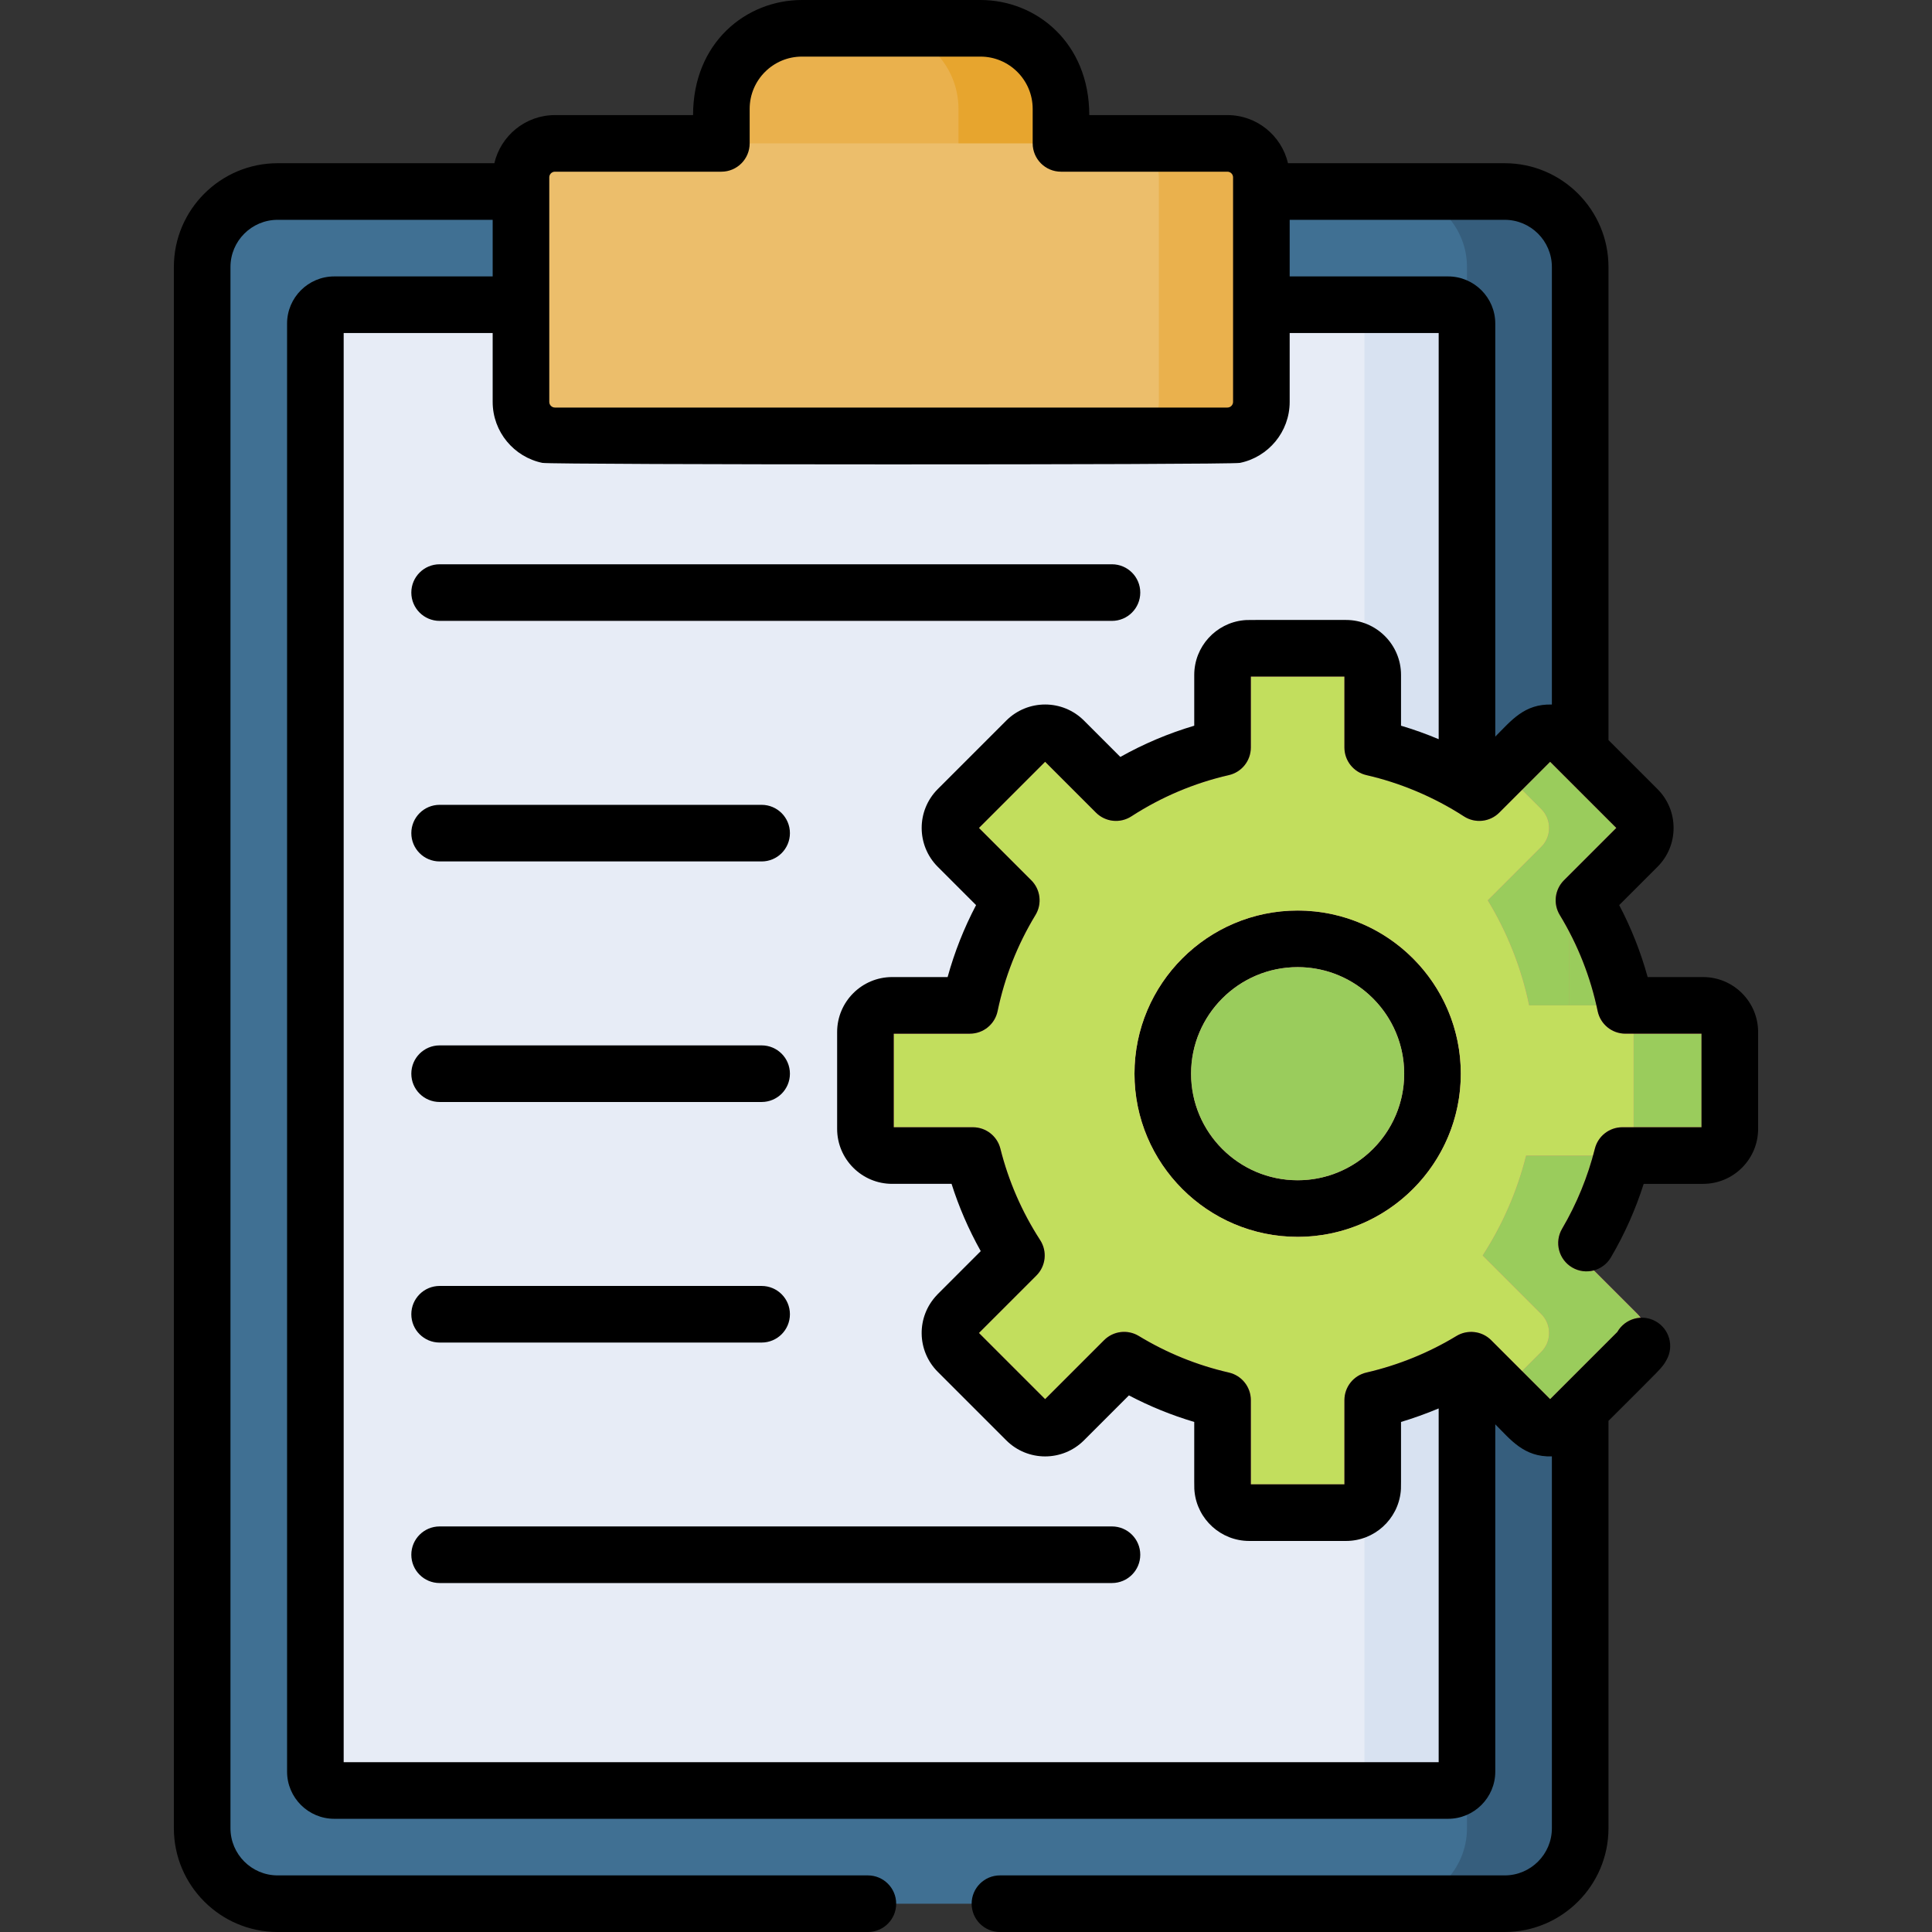
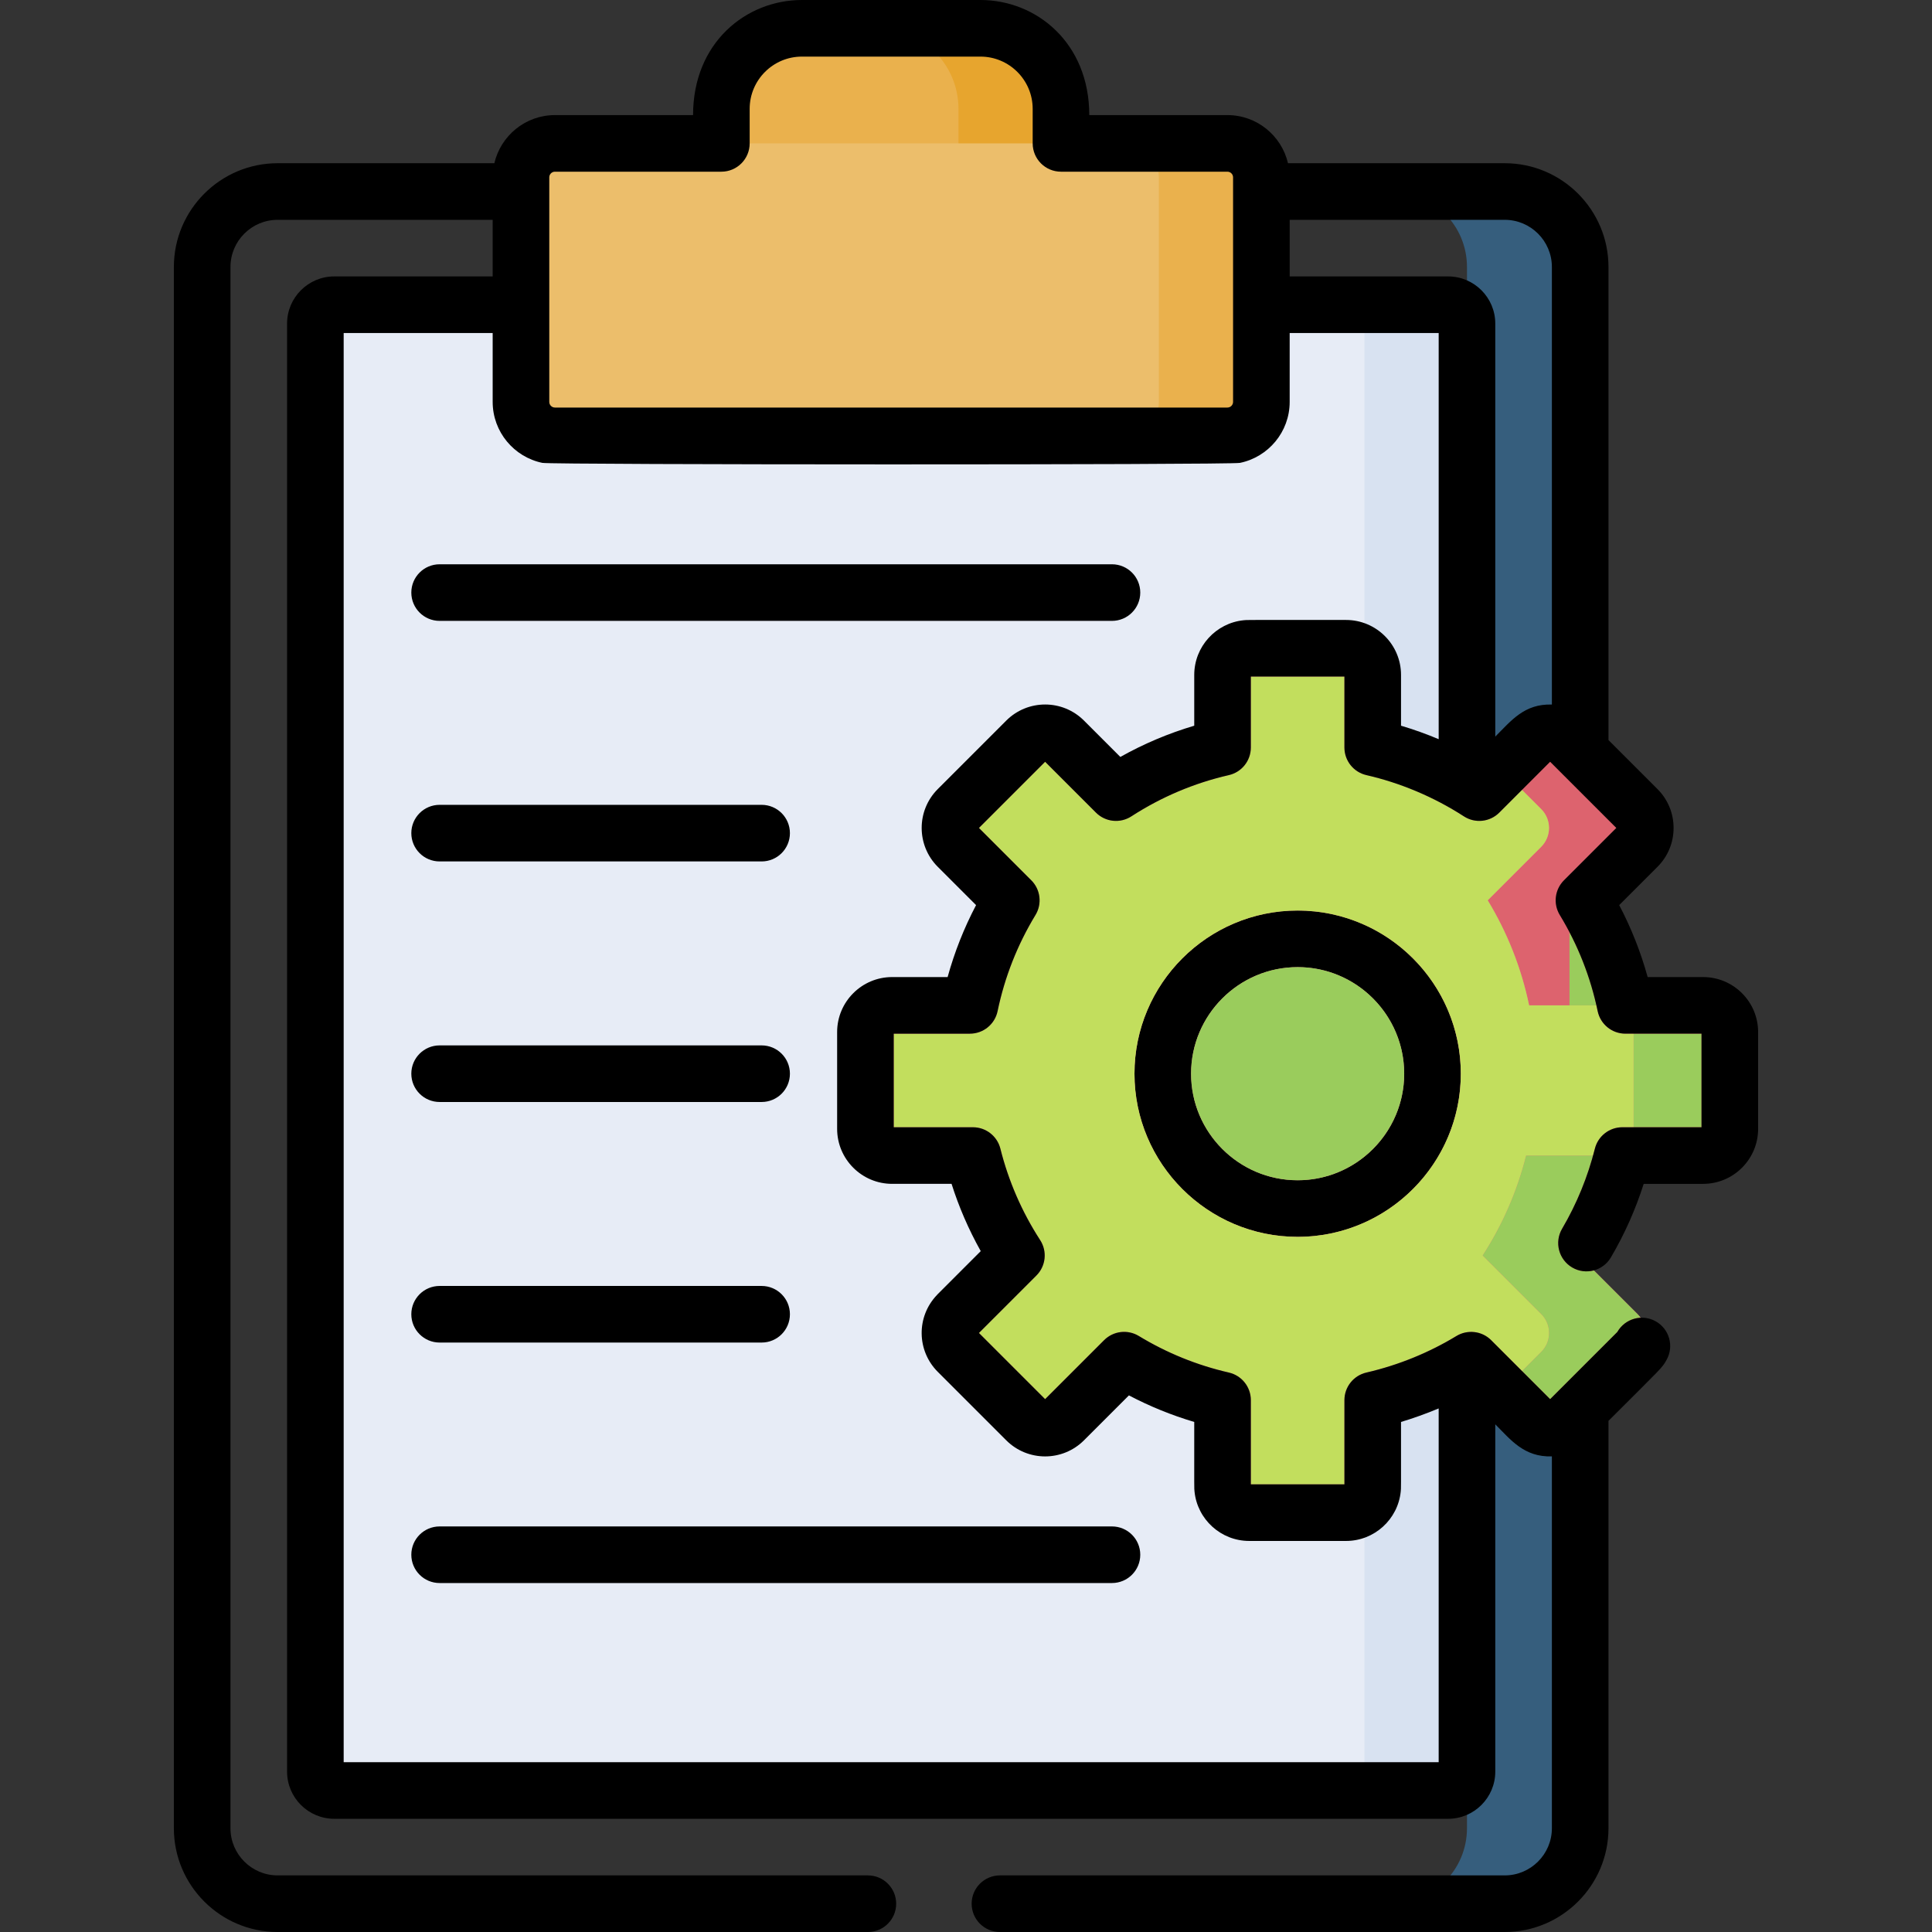
<svg xmlns="http://www.w3.org/2000/svg" width="100%" height="100%" viewBox="0 0 512 512" version="1.1" xml:space="preserve" style="fill-rule:evenodd;clip-rule:evenodd;stroke-linejoin:round;stroke-miterlimit:2;">
  <rect x="0" y="0" width="512" height="512" fill="#333333" stroke="none" />
  <g>
    <g>
      <path d="M256.989,7.5L212.518,7.5C200.728,7.5 191.171,17.058 191.171,28.847L191.171,68.5L278.336,68.5L278.336,28.847C278.336,17.058 268.778,7.5 256.989,7.5Z" style="fill:rgb(234,177,77);fill-rule:nonzero;" />
-       <path d="M415.93,484.5L415.93,70.754C415.93,59.708 406.976,50.754 395.93,50.754L73.576,50.754C62.53,50.754 53.576,59.708 53.576,70.754L53.576,484.5C53.576,495.546 62.53,504.5 73.576,504.5L395.93,504.5C406.975,504.5 415.93,495.546 415.93,484.5Z" style="fill:rgb(64,112,147);fill-rule:nonzero;" />
      <path d="M385.93,469.5L385.93,85.754C385.93,82.993 383.691,80.754 380.93,80.754L88.577,80.754C85.816,80.754 83.577,82.993 83.577,85.754L83.577,469.5C83.577,472.261 85.816,474.5 88.577,474.5L380.93,474.5C383.691,474.5 385.93,472.261 385.93,469.5Z" style="fill:rgb(231,236,246);fill-rule:nonzero;" />
      <path d="M259.823,7.5L232.657,7.5C244.447,7.5 254.004,17.058 254.004,28.847L254.004,68.5L281.17,68.5L281.17,28.847C281.17,17.058 271.613,7.5 259.823,7.5Z" style="fill:rgb(231,165,46);fill-rule:nonzero;" />
      <path d="M398.764,50.754L368.764,50.754C379.81,50.754 388.764,59.708 388.764,70.754L388.764,484.5C388.764,495.546 379.81,504.5 368.764,504.5L398.764,504.5C409.81,504.5 418.764,495.546 418.764,484.5L418.764,70.754C418.764,59.708 409.81,50.754 398.764,50.754Z" style="fill:rgb(54,94,125);fill-rule:nonzero;" />
      <path d="M388.764,469.5L388.764,85.754C388.764,82.993 386.525,80.754 383.764,80.754L356.598,80.754C359.359,80.754 361.598,82.993 361.598,85.754L361.598,469.5C361.598,472.261 359.359,474.5 356.598,474.5L383.764,474.5C386.526,474.5 388.764,472.261 388.764,469.5Z" style="fill:rgb(216,226,241);fill-rule:nonzero;" />
      <path d="M331.443,106.505L331.443,47C331.443,42.029 327.414,38 322.443,38L147.063,38C142.092,38 138.063,42.029 138.063,47L138.063,106.505C138.063,111.475 142.092,115.505 147.063,115.505L322.443,115.505C327.414,115.505 331.443,111.475 331.443,106.505Z" style="fill:rgb(236,190,107);fill-rule:nonzero;" />
      <path d="M325.278,38L298.112,38C303.083,38 307.112,42.029 307.112,47L307.112,106.505C307.112,111.475 303.083,115.505 298.112,115.505L325.278,115.505C330.249,115.505 334.278,111.475 334.278,106.505L334.278,47C334.278,42.029 330.248,38 325.278,38Z" style="fill:rgb(234,177,77);fill-rule:nonzero;" />
      <path d="M451.348,266.433L430.744,266.433C428.666,256.433 424.907,247.049 419.771,238.592L433.945,224.418C436.708,221.655 436.708,217.175 433.945,214.412L415.808,196.275C413.045,193.512 408.565,193.512 405.802,196.275L392.028,210.049C383.508,204.534 373.983,200.439 363.787,198.101L363.787,178.872C363.787,174.964 360.619,171.796 356.711,171.796L331.062,171.796C327.154,171.796 323.986,174.964 323.986,178.872L323.986,198.102C313.79,200.439 304.265,204.534 295.745,210.049L281.971,196.275C279.208,193.512 274.728,193.512 271.965,196.275L253.828,214.412C251.065,217.175 251.065,221.655 253.828,224.418L268.002,238.592C262.867,247.049 259.107,256.433 257.029,266.433L236.425,266.433C232.517,266.433 229.349,269.601 229.349,273.508L229.349,299.157C229.349,303.065 232.517,306.233 236.425,306.233L257.837,306.233C260.229,315.767 264.162,324.688 269.359,332.716L253.828,348.247C251.065,351.01 251.065,355.49 253.828,358.253L271.965,376.389C274.728,379.152 279.208,379.152 281.971,376.389L297.902,360.458C305.861,365.292 314.642,368.907 323.985,371.048L323.985,393.792C323.985,397.7 327.153,400.868 331.061,400.868L356.71,400.868C360.618,400.868 363.786,397.7 363.786,393.792L363.786,371.05C373.129,368.909 381.91,365.294 389.869,360.46L405.8,376.391C408.563,379.154 413.043,379.154 415.806,376.391L433.943,358.255C436.706,355.492 436.706,351.012 433.943,348.249L418.412,332.718C423.609,324.689 427.542,315.768 429.934,306.235L451.346,306.235C455.254,306.235 458.422,303.067 458.422,299.159L458.422,273.51C458.423,269.601 455.255,266.433 451.348,266.433Z" style="fill:rgb(226,128,134);fill-rule:nonzero;" />
      <g>
        <path d="M451.348,266.433L430.744,266.433C428.666,256.433 424.907,247.049 419.771,238.592L433.945,224.418C436.708,221.655 436.708,217.175 433.945,214.412L415.808,196.275C413.045,193.512 408.565,193.512 405.802,196.275L398.049,204.028L408.433,214.412C411.196,217.175 411.196,221.655 408.433,224.418L394.259,238.592C399.394,247.049 403.154,256.433 405.232,266.433L425.836,266.433C429.744,266.433 432.912,269.6 432.912,273.508L432.912,299.157C432.912,303.065 429.744,306.233 425.836,306.233L404.424,306.233C402.032,315.767 398.099,324.688 392.902,332.716L408.433,348.247C411.196,351.01 411.196,355.49 408.433,358.253L398.049,368.637L405.802,376.39C408.565,379.153 413.045,379.153 415.808,376.39L433.945,358.254C436.708,355.491 436.708,351.011 433.945,348.248L418.414,332.717C423.611,324.689 427.544,315.767 429.936,306.234L451.348,306.234C455.256,306.234 458.424,303.066 458.424,299.158L458.424,273.509C458.423,269.601 455.255,266.433 451.348,266.433Z" style="fill:rgb(221,99,110);fill-rule:nonzero;" />
        <clipPath id="_clip1">
          <path d="M451.348,266.433L430.744,266.433C428.666,256.433 424.907,247.049 419.771,238.592L433.945,224.418C436.708,221.655 436.708,217.175 433.945,214.412L415.808,196.275C413.045,193.512 408.565,193.512 405.802,196.275L398.049,204.028L408.433,214.412C411.196,217.175 411.196,221.655 408.433,224.418L394.259,238.592C399.394,247.049 403.154,256.433 405.232,266.433L425.836,266.433C429.744,266.433 432.912,269.6 432.912,273.508L432.912,299.157C432.912,303.065 429.744,306.233 425.836,306.233L404.424,306.233C402.032,315.767 398.099,324.688 392.902,332.716L408.433,348.247C411.196,351.01 411.196,355.49 408.433,358.253L398.049,368.637L405.802,376.39C408.565,379.153 413.045,379.153 415.808,376.39L433.945,358.254C436.708,355.491 436.708,351.011 433.945,348.248L418.414,332.717C423.611,324.689 427.544,315.767 429.936,306.234L451.348,306.234C455.256,306.234 458.424,303.066 458.424,299.158L458.424,273.509C458.423,269.601 455.255,266.433 451.348,266.433Z" clip-rule="nonzero" />
        </clipPath>
        <g clip-path="url(#_clip1)">
          <g transform="matrix(1,0,0,1,-256,0)">
-             <path d="M666.802,201.878L684.339,219.414L670.464,233.288C668.02,235.732 667.563,239.53 669.357,242.485C670.266,243.981 671.124,245.502 671.93,247.046L671.93,266.433L661.232,266.433C659.154,256.433 655.394,247.049 650.259,238.592L664.433,224.418C667.196,221.655 667.196,217.175 664.433,214.412L659.35,209.329L666.802,201.878Z" style="fill:rgb(154,204,92);" />
-           </g>
+             </g>
          <g transform="matrix(1,0,0,1,-256,0)">
            <path d="M674.764,253.064C676.581,257.378 678.019,261.845 679.065,266.433L671.93,266.433L671.93,247.046C672.959,249.015 673.904,251.022 674.764,253.064Z" style="fill:rgb(154,204,92);" />
          </g>
          <g transform="matrix(1,0,0,1,-256,0)">
            <rect x="688.912" y="273.933" width="18.008" height="24.8" style="fill:rgb(154,204,92);" />
          </g>
          <g transform="matrix(1,0,0,1,-256,0)">
            <path d="M690.751,349.214C688.278,349.337 685.921,350.683 684.605,352.988C680.78,356.813 677.467,360.126 674.764,362.828C673.728,363.864 672.781,364.811 671.93,365.662C669.094,368.498 667.316,370.275 666.804,370.787L659.352,363.334L664.433,358.253C667.196,355.49 667.196,351.01 664.433,348.247L648.902,332.716C654.099,324.688 658.032,315.767 660.424,306.233L678.177,306.233C677.252,309.585 676.112,312.87 674.764,316.071C673.903,318.115 672.958,320.124 671.93,322.094C671.307,323.287 670.655,324.466 669.972,325.629C668.021,328.952 668.92,333.16 671.93,335.42C672.156,335.589 672.394,335.748 672.643,335.894C673.321,336.292 674.036,336.571 674.764,336.738C675.967,337.014 677.204,336.983 678.368,336.674L689.943,348.249C690.246,348.552 690.515,348.875 690.751,349.214Z" style="fill:rgb(154,204,92);" />
          </g>
        </g>
      </g>
    </g>
    <g>
      <path d="M116.504,228.29L201.837,228.29C205.979,228.29 209.337,224.933 209.337,220.79C209.337,216.647 205.979,213.29 201.837,213.29L116.504,213.29C112.362,213.29 109.004,216.647 109.004,220.79C109.004,224.933 112.362,228.29 116.504,228.29Z" style="fill-rule:nonzero;" />
      <path d="M116.504,292.04L201.837,292.04C205.979,292.04 209.337,288.683 209.337,284.54C209.337,280.397 205.979,277.04 201.837,277.04L116.504,277.04C112.362,277.04 109.004,280.397 109.004,284.54C109.004,288.683 112.362,292.04 116.504,292.04Z" style="fill-rule:nonzero;" />
      <path d="M116.504,355.79L201.837,355.79C205.979,355.79 209.337,352.433 209.337,348.29C209.337,344.147 205.979,340.79 201.837,340.79L116.504,340.79C112.362,340.79 109.004,344.147 109.004,348.29C109.004,352.433 112.362,355.79 116.504,355.79Z" style="fill-rule:nonzero;" />
      <path d="M294.682,149.54L116.504,149.54C112.362,149.54 109.004,152.897 109.004,157.04C109.004,161.183 112.362,164.54 116.504,164.54L294.682,164.54C298.824,164.54 302.182,161.183 302.182,157.04C302.182,152.897 298.824,149.54 294.682,149.54Z" style="fill-rule:nonzero;" />
      <path d="M109.004,412.021C109.004,416.164 112.362,419.521 116.504,419.521L294.682,419.521C298.824,419.521 302.182,416.164 302.182,412.021C302.182,407.878 298.824,404.521 294.682,404.521L116.504,404.521C112.362,404.521 109.004,407.878 109.004,412.021Z" style="fill-rule:nonzero;" />
      <path d="M343.887,241.301C320.045,241.301 300.648,260.698 300.648,284.54C300.648,308.382 320.045,327.779 343.887,327.779C367.729,327.779 387.126,308.382 387.126,284.54C387.126,260.698 367.729,241.301 343.887,241.301ZM343.887,312.779C328.316,312.779 315.648,300.111 315.648,284.54C315.648,268.969 328.316,256.301 343.887,256.301C359.458,256.301 372.126,268.969 372.126,284.54C372.126,300.111 359.458,312.779 343.887,312.779Z" style="fill-rule:nonzero;" />
      <g transform="matrix(1,0,0,1,-256,0)">
        <path d="M644.764,216.803C647.603,218.178 651.051,217.63 653.328,215.352L659.35,209.329L664.433,214.412C667.196,217.175 667.196,221.655 664.433,224.418L650.259,238.592C655.394,247.049 659.154,256.433 661.232,266.433L679.065,266.433C679.18,266.94 679.291,267.449 679.397,267.959C680.12,271.438 683.186,273.933 686.74,273.933L688.912,273.933L688.912,298.733L685.932,298.733C682.493,298.733 679.494,301.072 678.658,304.408C678.505,305.018 678.345,305.627 678.177,306.233L660.424,306.233C658.032,315.767 654.099,324.688 648.902,332.716L664.433,348.247C667.196,351.01 667.196,355.49 664.433,358.253L659.352,363.334L651.173,355.156C649.425,353.408 647.028,352.714 644.764,353.048C643.789,353.192 642.84,353.526 641.977,354.049L641.93,354.078C634.709,358.455 626.63,361.779 618.111,363.739C617.937,363.779 617.766,363.824 617.598,363.876C614.461,364.831 612.286,367.733 612.286,371.05L612.286,393.369L587.486,393.369L587.486,371.05C587.486,367.553 585.069,364.521 581.661,363.739C573.235,361.807 565.205,358.549 557.795,354.049C554.841,352.255 551.044,352.713 548.599,355.156L532.968,370.787L515.431,353.251L530.662,338.021C533.163,335.519 533.577,331.611 531.655,328.642C526.818,321.169 523.271,313.017 521.112,304.409C520.275,301.073 517.277,298.734 513.838,298.734L492.85,298.734L492.85,273.934L513.03,273.934C516.584,273.934 519.65,271.44 520.373,267.96C522.247,258.94 525.625,250.37 530.413,242.485C532.207,239.531 531.75,235.733 529.306,233.289L515.432,219.415L532.968,201.879L546.442,215.352C548.944,217.854 552.853,218.265 555.82,216.344C563.772,211.195 572.467,207.519 581.66,205.412C585.069,204.631 587.485,201.598 587.485,198.1L587.485,179.295L612.285,179.295L612.285,198.1C612.285,201.42 614.462,204.32 617.598,205.275C617.766,205.326 617.936,205.374 618.109,205.411C618.124,205.414 618.138,205.419 618.153,205.422C626.17,207.144 634.343,210.486 641.93,215.079C642.608,215.49 643.282,215.911 643.95,216.344C644.214,216.515 644.486,216.668 644.764,216.803ZM641.93,294.661C642.712,291.413 643.126,288.024 643.126,284.54C643.126,281.056 642.712,277.667 641.93,274.419C638.777,261.322 629.646,250.528 617.598,245.096C612.19,242.658 606.194,241.301 599.887,241.301C576.045,241.301 556.648,260.698 556.648,284.54C556.648,308.382 576.045,327.779 599.887,327.779C606.194,327.779 612.19,326.422 617.598,323.984C629.646,318.552 638.777,307.758 641.93,294.661Z" style="fill:rgb(194,222,93);" />
      </g>
      <g transform="matrix(1,0,0,1,-256,0)">
        <path d="M617.598,262.561C624.015,267.741 628.126,275.67 628.126,284.54C628.126,293.41 624.015,301.339 617.598,306.519C612.751,310.433 606.588,312.779 599.887,312.779C584.316,312.779 571.648,300.111 571.648,284.54C571.648,268.969 584.316,256.301 599.887,256.301C606.588,256.301 612.751,258.647 617.598,262.561Z" style="fill:rgb(154,204,92);" />
      </g>
      <path d="M451.348,258.934L436.645,258.934C434.823,252.321 432.3,245.941 429.104,239.866L439.248,229.723C442.001,226.97 443.517,223.309 443.517,219.415C443.517,215.522 442.001,211.863 439.248,209.108L426.264,196.125L426.264,70.754C426.264,55.591 413.928,43.254 398.764,43.254L341.332,43.254C339.629,35.958 333.085,30.5 325.277,30.5L288.67,30.5C288.67,11.404 274.718,0 259.823,0L212.517,0C197.723,0 183.67,11.282 183.67,30.5L147.063,30.5C139.255,30.5 132.712,35.958 131.008,43.254L73.577,43.254C58.413,43.254 46.077,55.591 46.077,70.754L46.077,484.5C46.077,499.663 58.413,512 73.577,512L229.996,512C234.138,512 237.496,508.643 237.496,504.5C237.496,500.357 234.138,497 229.996,497L73.577,497C66.684,497 61.077,491.393 61.077,484.5L61.077,70.754C61.077,63.861 66.684,58.254 73.577,58.254L130.563,58.254L130.563,73.254L88.577,73.254C81.684,73.254 76.077,78.861 76.077,85.754L76.077,469.5C76.077,476.393 81.684,482 88.577,482L383.765,482C390.658,482 396.265,476.393 396.265,469.5L396.265,377.46C400.292,381.487 403.876,386.207 411.265,385.956L411.265,484.5C411.265,491.393 405.658,497 398.765,497L264.996,497C260.854,497 257.496,500.357 257.496,504.5C257.496,508.643 260.854,512 264.996,512L398.764,512C413.928,512 426.264,499.663 426.264,484.5L426.264,376.542C440.604,362.203 440.383,362.655 441.662,360.371C443.685,356.757 442.396,352.186 438.782,350.163C435.185,348.148 430.644,349.415 428.605,352.988C418.425,363.167 411.871,369.72 410.804,370.787L395.173,355.156C392.673,352.655 388.843,352.312 385.977,354.049C378.744,358.441 370.647,361.769 362.111,363.739C358.701,364.521 356.286,367.555 356.286,371.05L356.286,393.369L331.486,393.369L331.486,371.05C331.486,367.553 329.069,364.521 325.661,363.739C317.235,361.808 309.205,358.549 301.795,354.049C298.841,352.255 295.044,352.713 292.599,355.156L276.968,370.787L259.431,353.251L274.662,338.021C277.163,335.519 277.577,331.611 275.655,328.642C270.818,321.169 267.272,313.017 265.112,304.409C264.276,301.073 261.277,298.734 257.838,298.734L236.85,298.734L236.85,273.934L257.03,273.934C260.584,273.934 263.65,271.44 264.373,267.96C266.247,258.94 269.625,250.37 274.413,242.485C276.207,239.531 275.75,235.733 273.306,233.289L259.432,219.415L276.968,201.879L290.442,215.352C292.944,217.854 296.853,218.266 299.82,216.344C307.773,211.197 316.467,207.519 325.66,205.412C329.069,204.631 331.485,201.599 331.485,198.101L331.485,179.295L356.285,179.295L356.285,198.1C356.285,201.597 358.701,204.629 362.109,205.411C362.124,205.414 362.138,205.419 362.153,205.422C370.859,207.422 379.811,211.075 387.95,216.344C390.918,218.268 394.828,217.853 397.328,215.352L410.802,201.878C410.802,201.878 428.227,219.302 428.339,219.414L414.464,233.288C412.02,235.732 411.563,239.53 413.357,242.485C418.145,250.368 421.523,258.938 423.397,267.959C424.12,271.438 427.186,273.933 430.74,273.933L450.92,273.933L450.92,298.733L429.932,298.733C426.493,298.733 423.494,301.072 422.658,304.408C420.79,311.853 417.867,318.993 413.972,325.629C411.875,329.201 413.071,333.797 416.643,335.894C420.216,337.991 424.811,336.794 426.908,333.223C430.528,327.057 433.439,320.523 435.596,313.734L451.345,313.734C459.382,313.734 465.921,307.196 465.921,299.159L465.921,273.51C465.923,265.472 459.385,258.934 451.348,258.934ZM145.563,47C145.563,46.173 146.236,45.5 147.063,45.5L191.17,45.5C195.312,45.5 198.67,42.143 198.67,38L198.67,28.848C198.67,21.212 204.882,15 212.517,15L259.823,15C267.458,15 273.67,21.212 273.67,28.848L273.67,38C273.67,42.143 277.028,45.5 281.17,45.5L325.277,45.5C326.104,45.5 326.777,46.173 326.777,47L326.777,106.505C326.777,107.332 326.104,108.005 325.277,108.005L147.063,108.005C146.236,108.005 145.563,107.332 145.563,106.505L145.563,47ZM329.574,164.372C322.233,165.12 316.486,171.337 316.486,178.872L316.486,192.319C309.669,194.34 303.115,197.109 296.9,200.596L287.275,190.971C281.573,185.27 272.347,185.287 266.662,190.971C265.156,192.477 251.959,205.674 248.524,209.109C242.813,214.824 242.852,224.048 248.525,229.722L258.668,239.865C255.473,245.941 252.95,252.321 251.128,258.933L236.425,258.933C228.388,258.933 221.849,265.471 221.849,273.508L221.849,299.157C221.849,307.194 228.388,313.732 236.425,313.732L252.173,313.732C254.081,319.742 256.635,325.726 259.907,331.56L248.524,342.943C248.447,343.02 248.381,343.105 248.306,343.183C242.781,348.953 242.946,357.978 248.524,363.557L266.66,381.692C272.342,387.375 281.565,387.402 287.274,381.693L299.175,369.793C304.709,372.703 310.499,375.056 316.486,376.831C316.486,395.267 316.457,394.257 316.561,395.281C317.309,402.622 323.527,408.369 331.061,408.369L356.71,408.369C364.245,408.369 370.463,402.622 371.21,395.281C371.314,394.261 371.285,395.295 371.285,376.831C374.163,375.978 377.986,374.633 381.262,373.249L381.262,467L91.077,467L91.077,88.254L130.563,88.254L130.563,106.505C130.563,114.466 136.23,121.128 143.742,122.669C146.239,123.181 325.904,123.222 328.599,122.669C336.111,121.128 341.778,114.466 341.778,106.505L341.778,88.254L381.264,88.254L381.264,195.891C378.01,194.518 374.681,193.325 371.287,192.319L371.287,178.872C371.287,170.834 364.747,164.297 356.711,164.297C328.655,164.297 330.593,164.268 329.574,164.372ZM396.264,195.206L396.264,85.754C396.264,78.861 390.657,73.254 383.764,73.254L341.778,73.254L341.778,58.254L398.764,58.254C405.657,58.254 411.264,63.861 411.264,70.754L411.264,186.71C403.963,186.486 400.539,190.931 396.264,195.206Z" style="fill-rule:nonzero;" />
    </g>
  </g>
</svg>